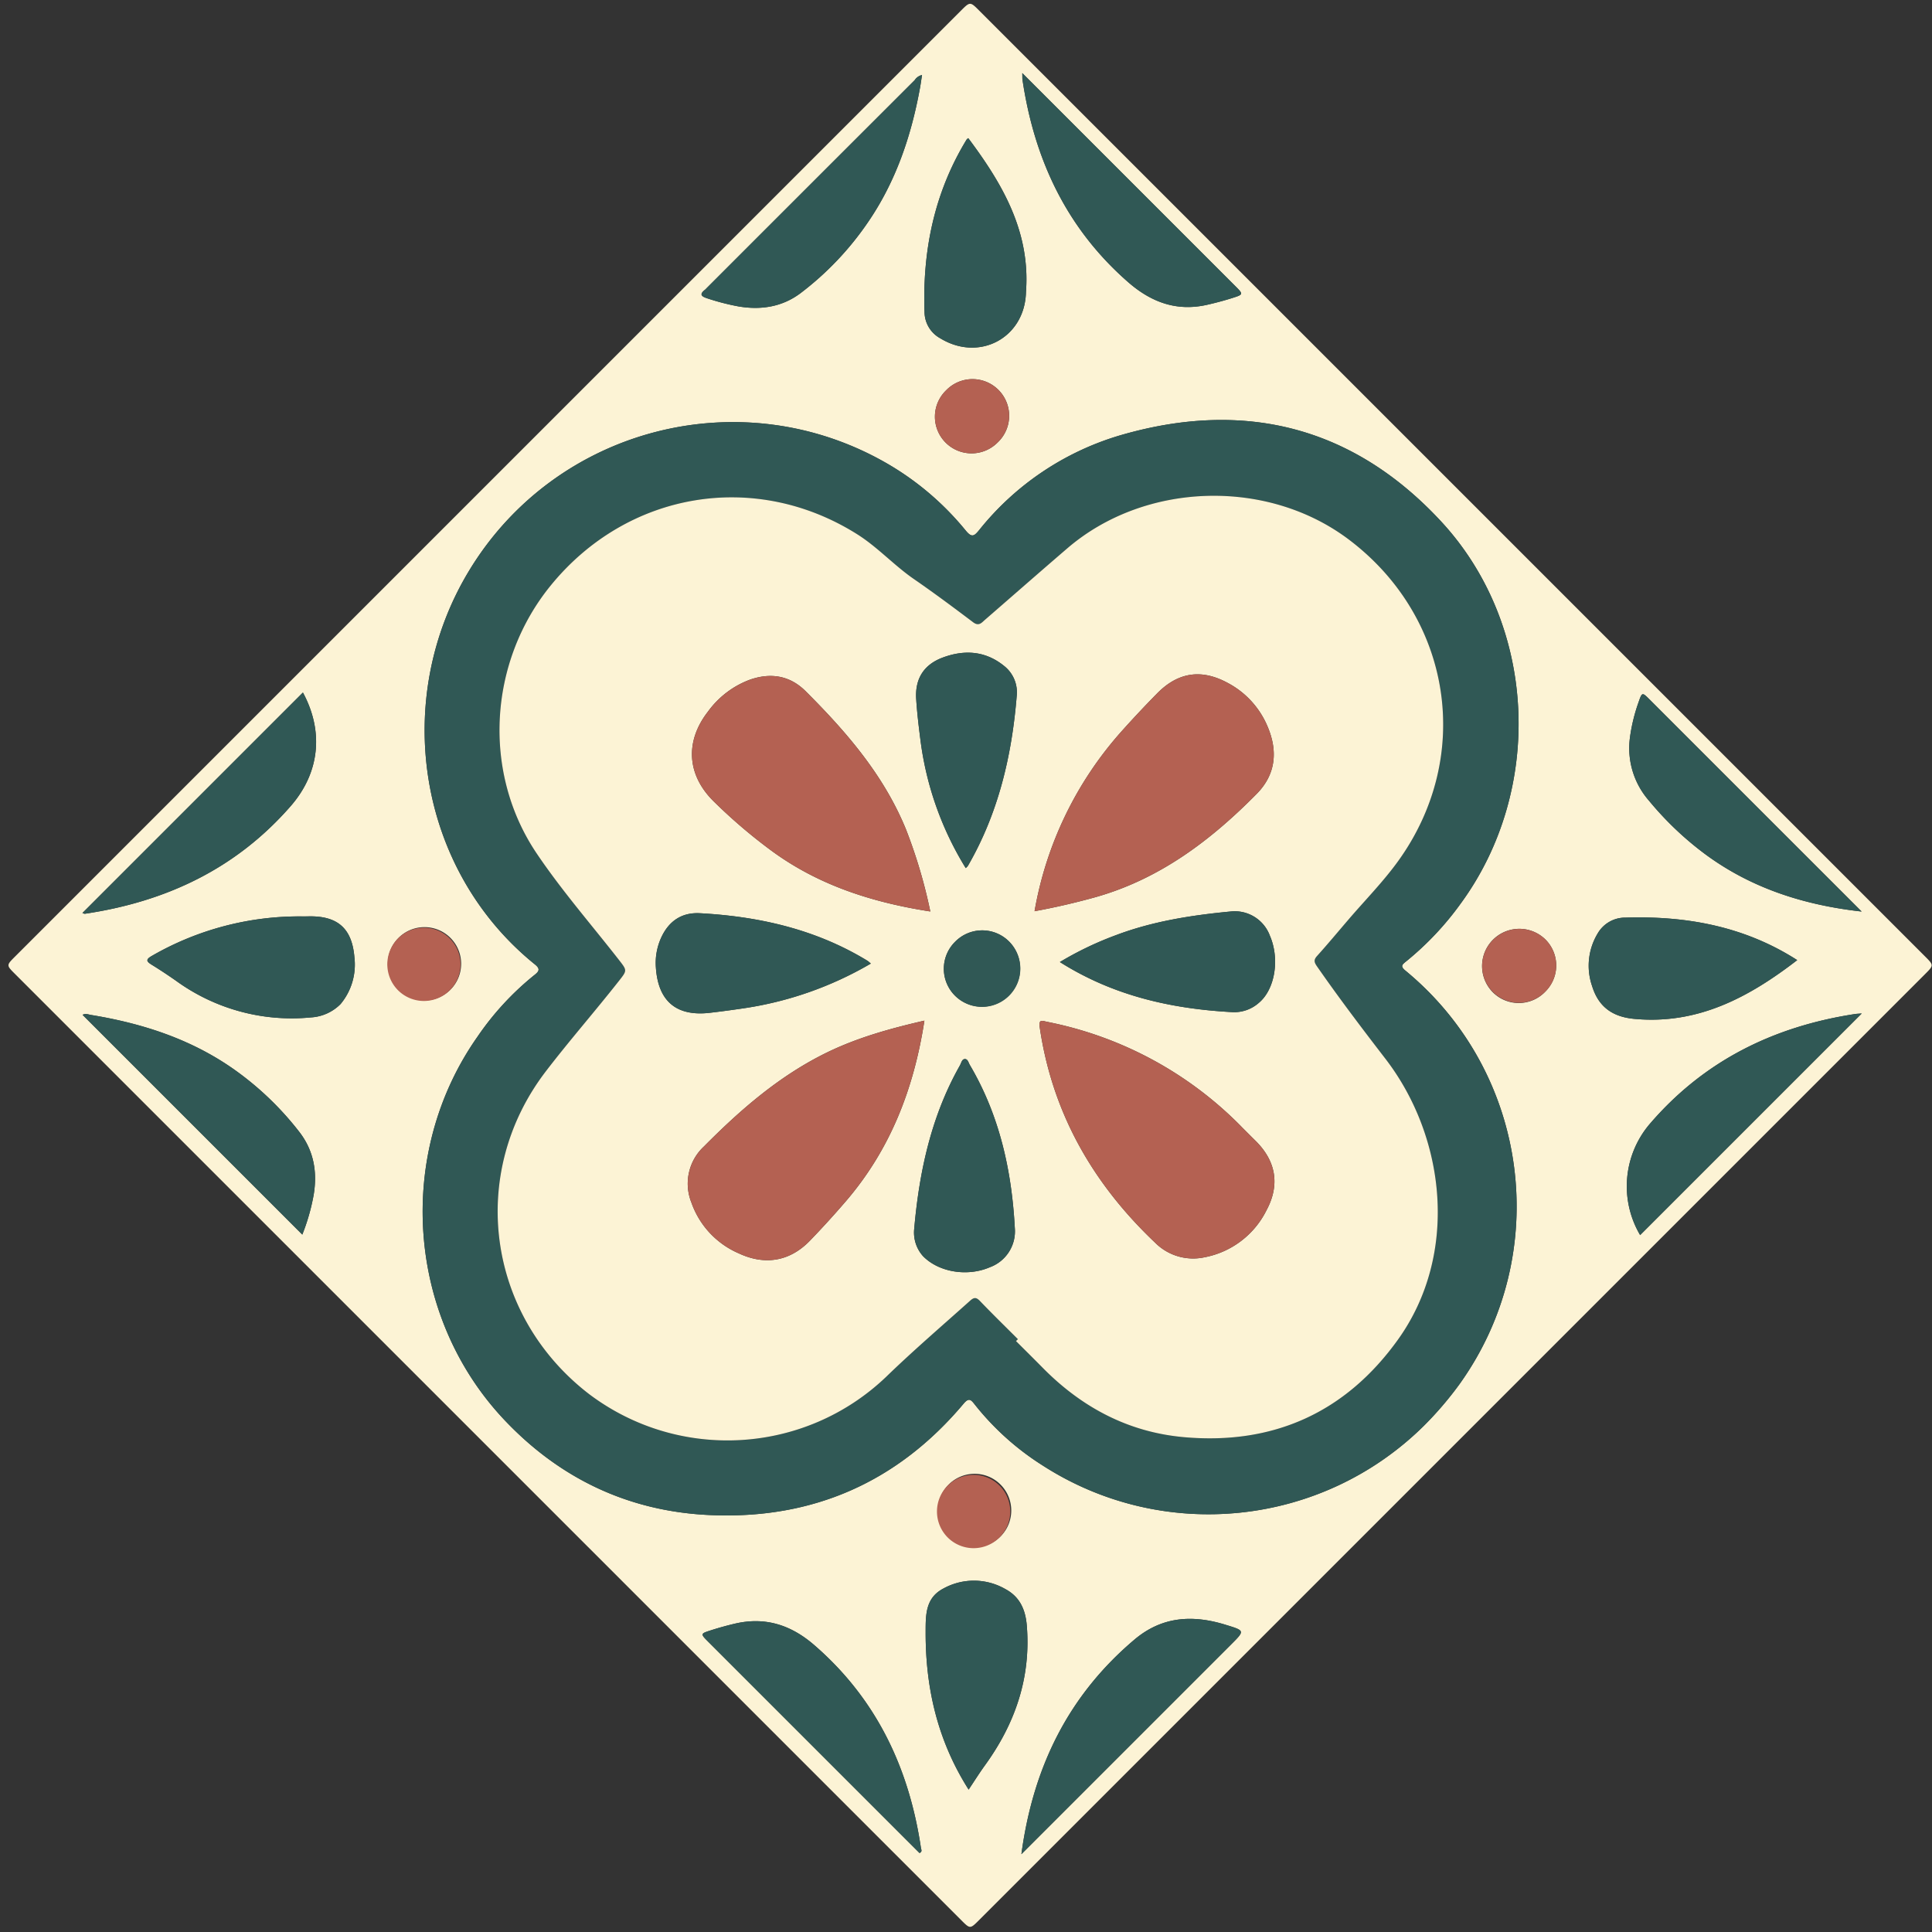
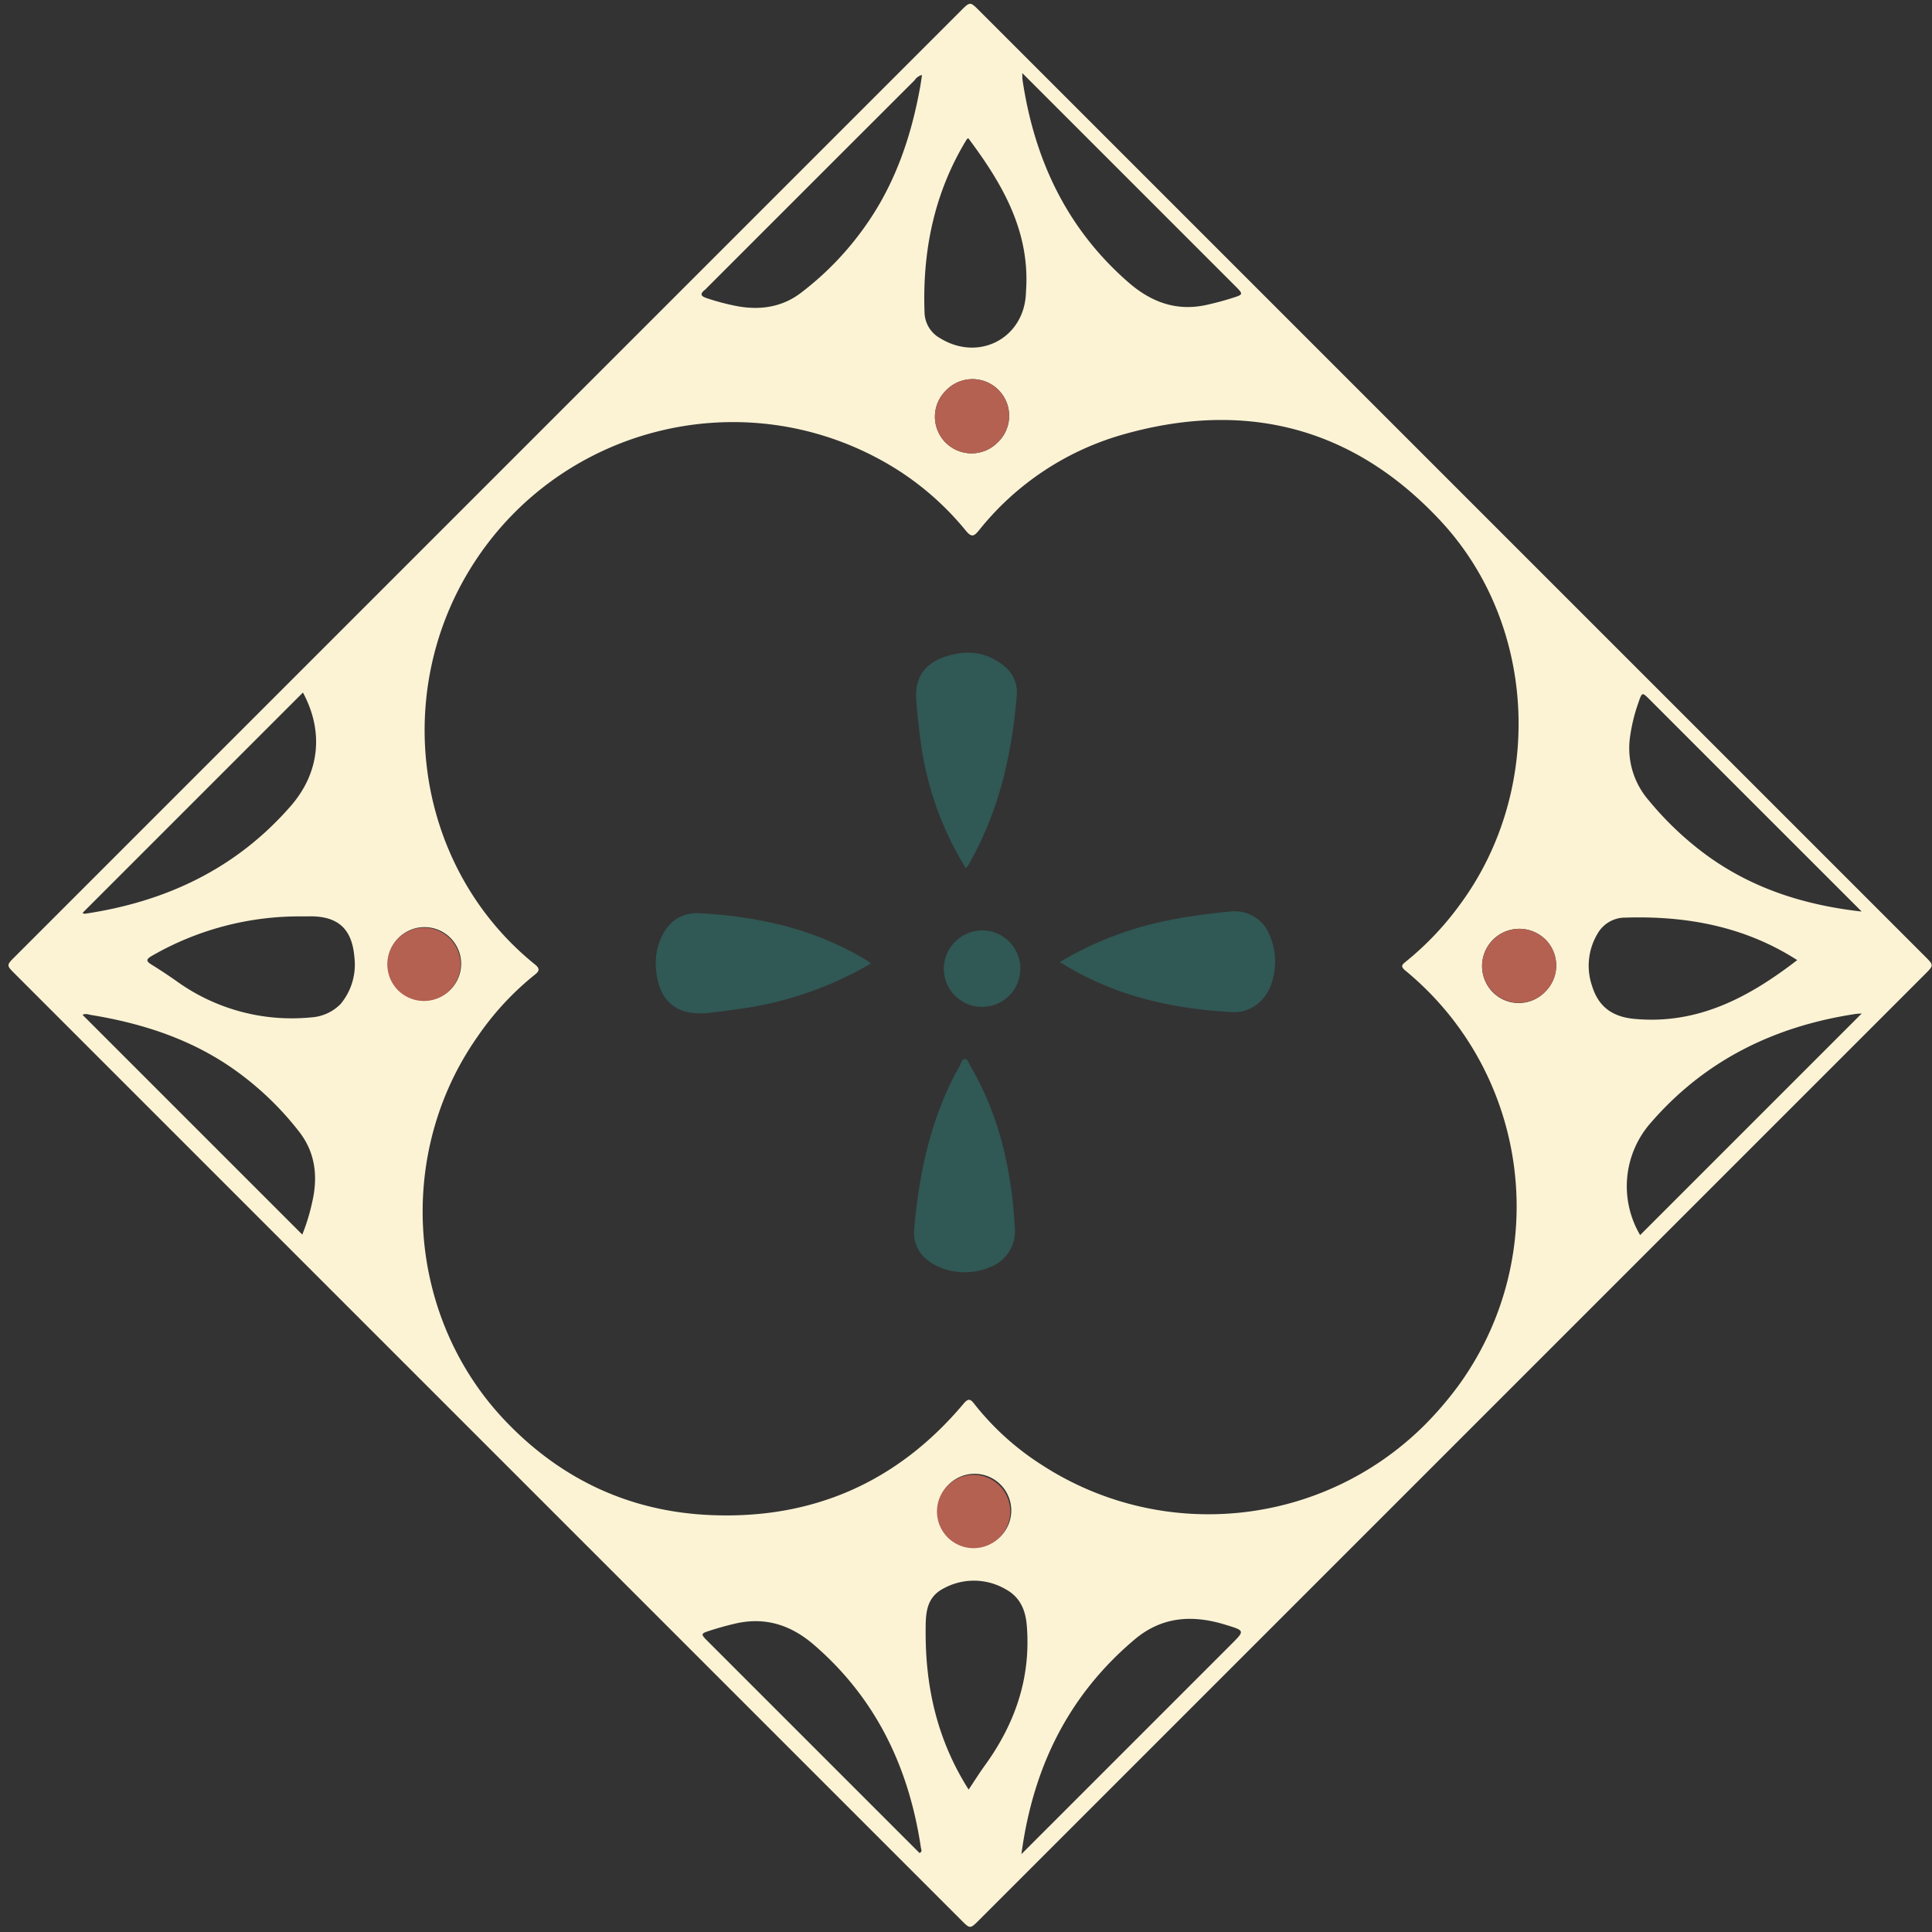
<svg xmlns="http://www.w3.org/2000/svg" width="170" height="170" viewBox="0 0 170 170">
  <rect x="0" y="0" width="170" height="170" fill="#333333" stroke="none" />
  <g fill="none" fill-rule="nonzero">
    <path fill="#FCF3D5" d="M42.957 42.535L84.534.958c.827-.827.827-.827 1.637-.017l83.213 83.212c.783.784.783.784-.013 1.58L86.16 168.943c-.797.797-.797.797-1.578.017L1.311 85.69c-.754-.753-.755-.754.012-1.52l41.634-41.635zm82.348 82.907a30.7 30.7 0 0 0 3.101-3.623c8.256-11.495 6.18-27.423-4.747-36.417-.442-.367-.303-.511.036-.781a26.416 26.416 0 0 0 4.82-5.096c7.35-10.018 6.757-24.5-1.702-33.635-7.713-8.33-17.269-10.753-28.142-7.615a24.926 24.926 0 0 0-12.528 8.387c-.44.537-.649.656-1.18.007a25.236 25.236 0 0 0-7.034-5.957c-12.753-7.278-28.983-3.09-36.62 9.451-6.931 11.385-4.557 26.377 5.764 34.701.48.387.368.603-.036.92a25.136 25.136 0 0 0-5.032 5.452c-7.223 10.282-6.236 24.61 2.399 33.727 4.903 5.177 10.968 8.039 18.089 8.35 9.002.395 16.487-2.884 22.305-9.813.457-.543.646-.332.962.071a23.855 23.855 0 0 0 5.94 5.349c10.628 6.876 24.61 5.429 33.605-3.478zm38.506-45.234L151.07 67.47l-5.91-5.912c-.667-.666-.67-.665-.988.252a15.32 15.32 0 0 0-.744 3.043 7.01 7.01 0 0 0 1.672 5.602 28.148 28.148 0 0 0 5.028 4.767c4.057 2.97 8.684 4.427 13.682 4.986zm.007 8.969c-.317.024-.447.027-.574.047-7.199 1.1-13.351 4.131-18.137 9.743a8.452 8.452 0 0 0-.789 9.71l19.5-19.5zM89.875 163.15l18.437-18.437c1.244-1.244 1.237-1.221-.493-1.753-2.891-.888-5.58-.732-7.999 1.314-5.794 4.9-8.915 11.204-9.945 18.876zM26.6 108.634c.452-1.133.788-2.31 1.002-3.511.334-2.026 0-3.898-1.28-5.543a26.936 26.936 0 0 0-5.58-5.374c-3.82-2.738-8.158-4.15-12.747-4.9-.22-.037-.454-.151-.732-.009l19.337 19.337zM7.253 80.34c.124.038.172.07.214.064 7.135-1.06 13.302-3.958 18.112-9.475 2.525-2.895 2.951-6.522 1.076-9.991L7.253 80.339zM81.13 6.6c-.266.06-.497.223-.645.453-6.11 6.103-12.218 12.209-18.324 18.318-.036.04-.075.08-.117.117-.556.428-.303.607.209.77.888.295 1.795.53 2.715.701 1.993.342 3.873.048 5.496-1.182a26.701 26.701 0 0 0 5.9-6.21c2.46-3.584 3.817-7.6 4.589-11.84.066-.362.115-.728.177-1.127zm-.22 156.45c.272-.125.147-.307.125-.445-1.048-7.054-3.93-13.134-9.407-17.867-2.042-1.764-4.308-2.49-6.956-1.871-.723.169-1.44.369-2.146.595-.901.289-.897.308-.209.996l18.081 18.081.512.51zM89.953 6.43c.009.367 0 .468.015.565 1.042 7.024 3.877 13.103 9.315 17.843 2.023 1.763 4.265 2.587 6.935 1.98.751-.17 1.498-.369 2.232-.602.964-.305.96-.328.244-1.045L90.658 7.136l-.705-.705zm-4.72 151.038c.492-.735.94-1.452 1.436-2.137 2.66-3.674 4.054-7.714 3.68-12.3-.114-1.387-.607-2.514-1.864-3.193a5.553 5.553 0 0 0-5.456-.07c-1.606.828-1.578 2.328-1.58 3.862-.01 4.928 1.059 9.553 3.783 13.838zm-55.27-69.114a5.423 5.423 0 0 0 1.222-4.122c-.207-2.519-1.453-3.634-3.972-3.602-.194.003-.386.008-.58.006a25.963 25.963 0 0 0-13.263 3.469c-.57.323-.498.49-.01.79.726.446 1.436.92 2.135 1.409a17.331 17.331 0 0 0 11.854 3.22 3.99 3.99 0 0 0 2.613-1.17zm128.178-3.872c-4.63-2.971-9.736-3.905-15.107-3.74a2.789 2.789 0 0 0-2.462 1.412 5.486 5.486 0 0 0-.478 4.617c.563 1.826 1.795 2.699 3.694 2.88 5.612.532 10.13-1.914 14.353-5.17zM85.2 12.158a.632.632 0 0 0-.14.112c-2.866 4.695-3.91 9.836-3.707 15.274a2.658 2.658 0 0 0 1.385 2.224c3.4 2.076 7.357.002 7.534-3.94.004-.083.006-.165.012-.249.357-5.251-2.096-9.431-5.083-13.42zm-50.11 70.348a3.225 3.225 0 1 0 4.6 4.52 3.225 3.225 0 0 0-4.6-4.52zm48.341 48.17a3.226 3.226 0 1 0 4.606-.046 3.218 3.218 0 0 0-4.605.045v.001zm52.53-43.409a3.234 3.234 0 0 0 .034-4.589 3.278 3.278 0 0 0-4.616 4.656 3.222 3.222 0 0 0 4.583-.067zM83.254 34.344a3.224 3.224 0 1 0 4.514 4.604 3.225 3.225 0 1 0-4.514-4.604z" />
-     <path fill="#305855" d="M125.305 125.442c-8.995 8.907-22.976 10.354-33.604 3.479a23.855 23.855 0 0 1-5.94-5.35c-.316-.402-.506-.613-.962-.07-5.819 6.93-13.305 10.209-22.305 9.814-7.121-.313-13.187-3.175-18.09-8.351-8.635-9.117-9.621-23.445-2.398-33.727a25.136 25.136 0 0 1 5.032-5.453c.404-.316.515-.532.035-.919-10.319-8.326-12.694-23.316-5.764-34.7 7.638-12.542 23.867-16.73 36.62-9.452a25.236 25.236 0 0 1 7.034 5.957c.532.65.741.53 1.181-.008a24.926 24.926 0 0 1 12.527-8.387c10.872-3.137 20.43-.716 28.142 7.615 8.46 9.137 9.052 23.618 1.701 33.635a26.416 26.416 0 0 1-4.819 5.096c-.339.27-.478.414-.036.78 10.927 8.995 13.003 24.924 4.746 36.42a30.689 30.689 0 0 1-3.1 3.621zm-35.74-7.606l-.166.167c.78.78 1.566 1.556 2.341 2.341 3.432 3.485 7.534 5.674 12.427 6.113 7.877.705 14.25-2.171 18.847-8.586 5.346-7.461 4.243-17.77-1.123-24.731-2.055-2.666-4.084-5.344-6.004-8.106-.24-.346-.315-.56.001-.913.943-1.045 1.843-2.127 2.758-3.196 1.47-1.718 3.072-3.342 4.39-5.17 6.648-9.228 4.723-21.463-4.38-28.304-7.174-5.388-17.932-5.05-24.731.79-2.427 2.085-4.833 4.196-7.25 6.293-.304.264-.544.6-1.047.222-1.717-1.295-3.441-2.582-5.212-3.801-1.753-1.208-3.185-2.807-4.991-3.944-8.992-5.66-20.236-3.778-26.988 4.534-5.44 6.696-6.038 16.4-1.217 23.551 2.198 3.26 4.8 6.247 7.227 9.354.751.961.742.938-.01 1.892-2.097 2.667-4.336 5.224-6.397 7.91-6.926 9.03-5.198 21.511 3.805 28.426 7.899 5.95 18.942 5.313 26.105-1.505 2.4-2.327 4.934-4.5 7.421-6.728.351-.315.546-.292.87.046 1.086 1.135 2.214 2.232 3.326 3.344l-.001.001zM163.81 80.208c-4.997-.559-9.624-2.015-13.681-4.983a28.148 28.148 0 0 1-5.029-4.767 7.01 7.01 0 0 1-1.672-5.602 15.32 15.32 0 0 1 .744-3.044c.318-.916.321-.917.988-.251l5.911 5.911L163.81 80.21l.002-.002zM163.818 89.177l-19.5 19.5a8.452 8.452 0 0 1 .789-9.71c4.786-5.612 10.938-8.643 18.137-9.743.127-.02.255-.02.574-.047zM89.875 163.15c1.03-7.672 4.153-13.978 9.945-18.876 2.42-2.046 5.107-2.203 7.999-1.314 1.73.532 1.737.509.493 1.753L89.875 163.15zM26.601 108.634L7.265 89.298c.277-.143.51-.029.732.008 4.588.75 8.927 2.162 12.747 4.9a26.936 26.936 0 0 1 5.579 5.375c1.28 1.645 1.615 3.517 1.28 5.542a17.984 17.984 0 0 1-1.002 3.511zM7.253 80.339l19.402-19.402c1.875 3.469 1.45 7.096-1.076 9.991-4.81 5.517-10.977 8.415-18.112 9.475-.041.005-.09-.027-.214-.064zM81.13 6.6c-.062.4-.11.766-.177 1.129-.771 4.24-2.128 8.255-4.589 11.84a26.701 26.701 0 0 1-5.9 6.209c-1.623 1.23-3.503 1.524-5.496 1.182a20.483 20.483 0 0 1-2.715-.701c-.513-.163-.765-.342-.209-.77.041-.037.08-.076.117-.118 6.107-6.107 12.215-12.213 18.324-18.317.147-.23.38-.392.645-.453zM80.91 163.05l-.511-.51-18.081-18.082c-.688-.688-.693-.707.209-.996a27.703 27.703 0 0 1 2.145-.595c2.65-.619 4.916.108 6.956 1.87 5.478 4.734 8.36 10.814 9.407 17.867.02.142.145.324-.125.446zM89.953 6.431l.705.705 18.036 18.036c.717.717.72.74-.244 1.046-.735.233-1.481.432-2.232.602-2.67.605-4.912-.218-6.935-1.98-5.438-4.741-8.274-10.82-9.316-17.844-.014-.097-.005-.198-.014-.565zM85.232 157.47c-2.724-4.286-3.793-8.911-3.784-13.84.004-1.534-.025-3.033 1.581-3.862a5.553 5.553 0 0 1 5.456.07c1.257.68 1.75 1.807 1.863 3.194.375 4.586-1.02 8.626-3.68 12.3-.495.684-.943 1.402-1.436 2.137zM29.962 88.355a3.99 3.99 0 0 1-2.612 1.17 17.331 17.331 0 0 1-11.854-3.22 43.093 43.093 0 0 0-2.135-1.408c-.488-.3-.559-.467.01-.79a25.963 25.963 0 0 1 13.263-3.469c.193.002.386-.003.58-.006 2.518-.033 3.764 1.082 3.972 3.602a5.423 5.423 0 0 1-1.224 4.121zM158.14 84.483c-4.222 3.255-8.74 5.701-14.352 5.168-1.899-.18-3.131-1.053-3.694-2.88a5.486 5.486 0 0 1 .478-4.616 2.789 2.789 0 0 1 2.462-1.411c5.371-.166 10.477.768 15.107 3.739zM85.202 12.158c2.987 3.99 5.44 8.17 5.083 13.422-.006.083-.007.164-.012.248-.178 3.942-4.134 6.017-7.535 3.94a2.658 2.658 0 0 1-1.384-2.224c-.203-5.438.84-10.579 3.708-15.274a.632.632 0 0 1 .14-.112z" />
    <path fill="#B46152" d="M35.091 82.506a3.224 3.224 0 1 1-.096 4.601 3.233 3.233 0 0 1 .096-4.6zM83.433 130.675a3.226 3.226 0 1 1-.048 4.604 3.234 3.234 0 0 1 .048-4.604zM135.963 87.267a3.237 3.237 0 1 1-4.569-4.586 3.268 3.268 0 0 1 4.602-.003 3.234 3.234 0 0 1-.033 4.59zM83.253 34.344a3.225 3.225 0 1 1 4.514 4.604 3.224 3.224 0 1 1-4.514-4.604z" />
-     <path fill="#FCF3D5" d="M89.567 117.835c-1.112-1.112-2.239-2.21-3.326-3.345-.324-.338-.518-.361-.87-.046-2.486 2.228-5.021 4.4-7.42 6.728-7.163 6.818-18.207 7.454-26.106 1.504-9.003-6.914-10.73-19.395-3.804-28.425 2.06-2.687 4.3-5.245 6.397-7.91.753-.957.76-.932.01-1.893-2.426-3.106-5.03-6.093-7.227-9.354-4.821-7.152-4.223-16.854 1.216-23.55 6.751-8.312 17.996-10.195 26.988-4.535 1.807 1.138 3.24 2.737 4.992 3.944 1.77 1.22 3.495 2.506 5.211 3.801.504.38.744.042 1.047-.221 2.417-2.098 4.823-4.208 7.25-6.294 6.799-5.839 17.557-6.176 24.73-.787 9.103 6.841 11.028 19.075 4.38 28.304-1.317 1.829-2.92 3.452-4.39 5.17-.916 1.068-1.815 2.15-2.758 3.196-.317.352-.242.566-.001.912 1.92 2.763 3.949 5.441 6.003 8.106 5.368 6.962 6.471 17.271 1.124 24.731-4.597 6.415-10.97 9.292-18.847 8.586-4.893-.438-8.995-2.628-12.427-6.112-.774-.787-1.56-1.561-2.341-2.342l.17-.168zm19.692-18.672a32.831 32.831 0 0 0-17.119-9.249c-.419-.084-.764-.286-.649.496 1.11 7.533 4.675 13.74 10.142 18.927a4.725 4.725 0 0 0 4.343 1.295 7.694 7.694 0 0 0 5.468-4.145c1.192-2.224.842-4.313-.957-6.096-.413-.407-.82-.817-1.23-1.227l.002-.001zM81.859 80.2a44.813 44.813 0 0 0-2.14-7.221c-1.951-4.774-5.24-8.579-8.828-12.157-1.381-1.378-3.06-1.654-4.895-1.019a7.995 7.995 0 0 0-3.697 2.807c-2.04 2.62-1.86 5.568.484 7.887a46.83 46.83 0 0 0 4.957 4.253c4.17 3.11 8.95 4.647 14.119 5.452V80.2zm-.518 9.607c-2.98.687-5.84 1.476-8.536 2.784-4.178 2.03-7.617 5.018-10.855 8.28a4.463 4.463 0 0 0-1.112 4.943 7.597 7.597 0 0 0 4.161 4.467c2.316 1.086 4.508.713 6.28-1.124a80.335 80.335 0 0 0 3.119-3.423c3.938-4.568 6.017-9.932 6.942-15.926zm9.693-9.628a61.01 61.01 0 0 0 5.379-1.241c5.642-1.599 10.135-4.999 14.17-9.09 1.679-1.704 1.868-3.748.962-5.897a7.688 7.688 0 0 0-3.489-3.845c-2.319-1.266-4.378-.976-6.231.902a95.976 95.976 0 0 0-3.116 3.32 31.968 31.968 0 0 0-7.676 15.852h.001zm-14.408 4.606c-.143-.12-.199-.177-.263-.22-.114-.076-.233-.146-.353-.217-4.449-2.627-9.327-3.713-14.42-3.992-1.563-.085-2.695.655-3.372 2.062a5.366 5.366 0 0 0-.506 2.731c.202 2.955 1.81 4.307 4.739 3.969.957-.11 1.913-.24 2.866-.38a31.119 31.119 0 0 0 11.31-3.953zm4.598 25.752c1.419 1.44 3.947 1.805 5.872.97a3.366 3.366 0 0 0 2.2-3.448c-.273-5.07-1.348-9.927-3.96-14.352-.12-.203-.18-.536-.446-.52-.256.017-.304.35-.424.56-2.524 4.457-3.578 9.328-4.022 14.366a3.115 3.115 0 0 0 .78 2.424zM93.26 84.652c4.735 2.994 9.856 4.122 15.214 4.409a3.262 3.262 0 0 0 2.287-.814c1.424-1.177 1.868-3.857.978-5.912a3.296 3.296 0 0 0-3.484-2.128c-3.439.329-6.844.86-10.095 2.092a29.145 29.145 0 0 0-4.9 2.353zm-8.283-8.268c.067-.057.13-.12.187-.187 2.679-4.629 3.87-9.687 4.298-14.96a2.95 2.95 0 0 0-1.11-2.64c-1.634-1.326-3.473-1.446-5.375-.746-1.685.62-2.474 1.87-2.36 3.656.077 1.21.222 2.416.376 3.618a28.208 28.208 0 0 0 3.984 11.26zm-.941 6.49a3.34 3.34 0 0 0 .01 4.75 3.367 3.367 0 0 0 4.738-4.785 3.337 3.337 0 0 0-4.748.035z" />
-     <path fill="#B46152" d="M109.257 99.164c.41.409.817.82 1.228 1.227 1.799 1.784 2.15 3.872.957 6.097a7.694 7.694 0 0 1-5.468 4.145 4.725 4.725 0 0 1-4.343-1.295C96.164 104.15 92.6 97.943 91.49 90.41c-.115-.783.23-.58.65-.497a32.831 32.831 0 0 1 17.118 9.25zM81.859 80.202c-5.17-.805-9.95-2.342-14.12-5.451a46.83 46.83 0 0 1-4.957-4.252c-2.344-2.32-2.525-5.268-.483-7.888a7.995 7.995 0 0 1 3.697-2.806c1.836-.636 3.513-.36 4.894 1.018 3.588 3.579 6.878 7.383 8.828 12.157a44.813 44.813 0 0 1 2.14 7.222zM81.34 89.808c-.925 5.994-3.004 11.358-6.943 15.927a84.402 84.402 0 0 1-3.12 3.423c-1.77 1.836-3.961 2.21-6.279 1.124a7.597 7.597 0 0 1-4.16-4.467 4.463 4.463 0 0 1 1.112-4.942c3.236-3.262 6.676-6.251 10.854-8.28 2.696-1.31 5.556-2.098 8.536-2.785zM91.033 80.18a31.968 31.968 0 0 1 7.675-15.852 97.507 97.507 0 0 1 3.117-3.32c1.854-1.877 3.912-2.168 6.23-.902a7.688 7.688 0 0 1 3.49 3.845c.907 2.15.717 4.193-.963 5.897-4.034 4.091-8.526 7.492-14.17 9.09a60.796 60.796 0 0 1-5.379 1.242z" />
    <path fill="#305855" d="M76.626 84.785A31.119 31.119 0 0 1 65.32 88.74c-.954.14-1.91.27-2.866.38-2.928.338-4.537-1.014-4.739-3.969-.074-.939.1-1.88.506-2.73.676-1.41 1.807-2.15 3.371-2.063 5.095.28 9.974 1.364 14.421 3.992.119.07.238.14.353.217.062.04.118.097.261.218zM81.224 110.537a3.115 3.115 0 0 1-.78-2.424c.444-5.038 1.498-9.909 4.022-14.366.12-.21.168-.543.424-.56.267-.017.326.317.446.52 2.613 4.426 3.687 9.282 3.96 14.352a3.366 3.366 0 0 1-2.2 3.448c-1.925.835-4.453.47-5.872-.97zM93.26 84.652A29.146 29.146 0 0 1 98.16 82.3c3.251-1.232 6.656-1.764 10.094-2.093a3.296 3.296 0 0 1 3.485 2.129c.89 2.053.447 4.734-.979 5.912a3.262 3.262 0 0 1-2.287.814c-5.356-.289-10.477-1.417-15.212-4.411zM84.977 76.384a28.208 28.208 0 0 1-3.984-11.259c-.154-1.202-.299-2.409-.376-3.618-.114-1.786.675-3.037 2.36-3.656 1.902-.7 3.742-.579 5.376.746a2.95 2.95 0 0 1 1.109 2.64c-.427 5.273-1.62 10.331-4.3 14.959a1.563 1.563 0 0 1-.185.188zM84.036 82.874a3.337 3.337 0 0 1 4.748-.035 3.367 3.367 0 0 1-4.739 4.785 3.34 3.34 0 0 1-.01-4.75z" />
  </g>
</svg>